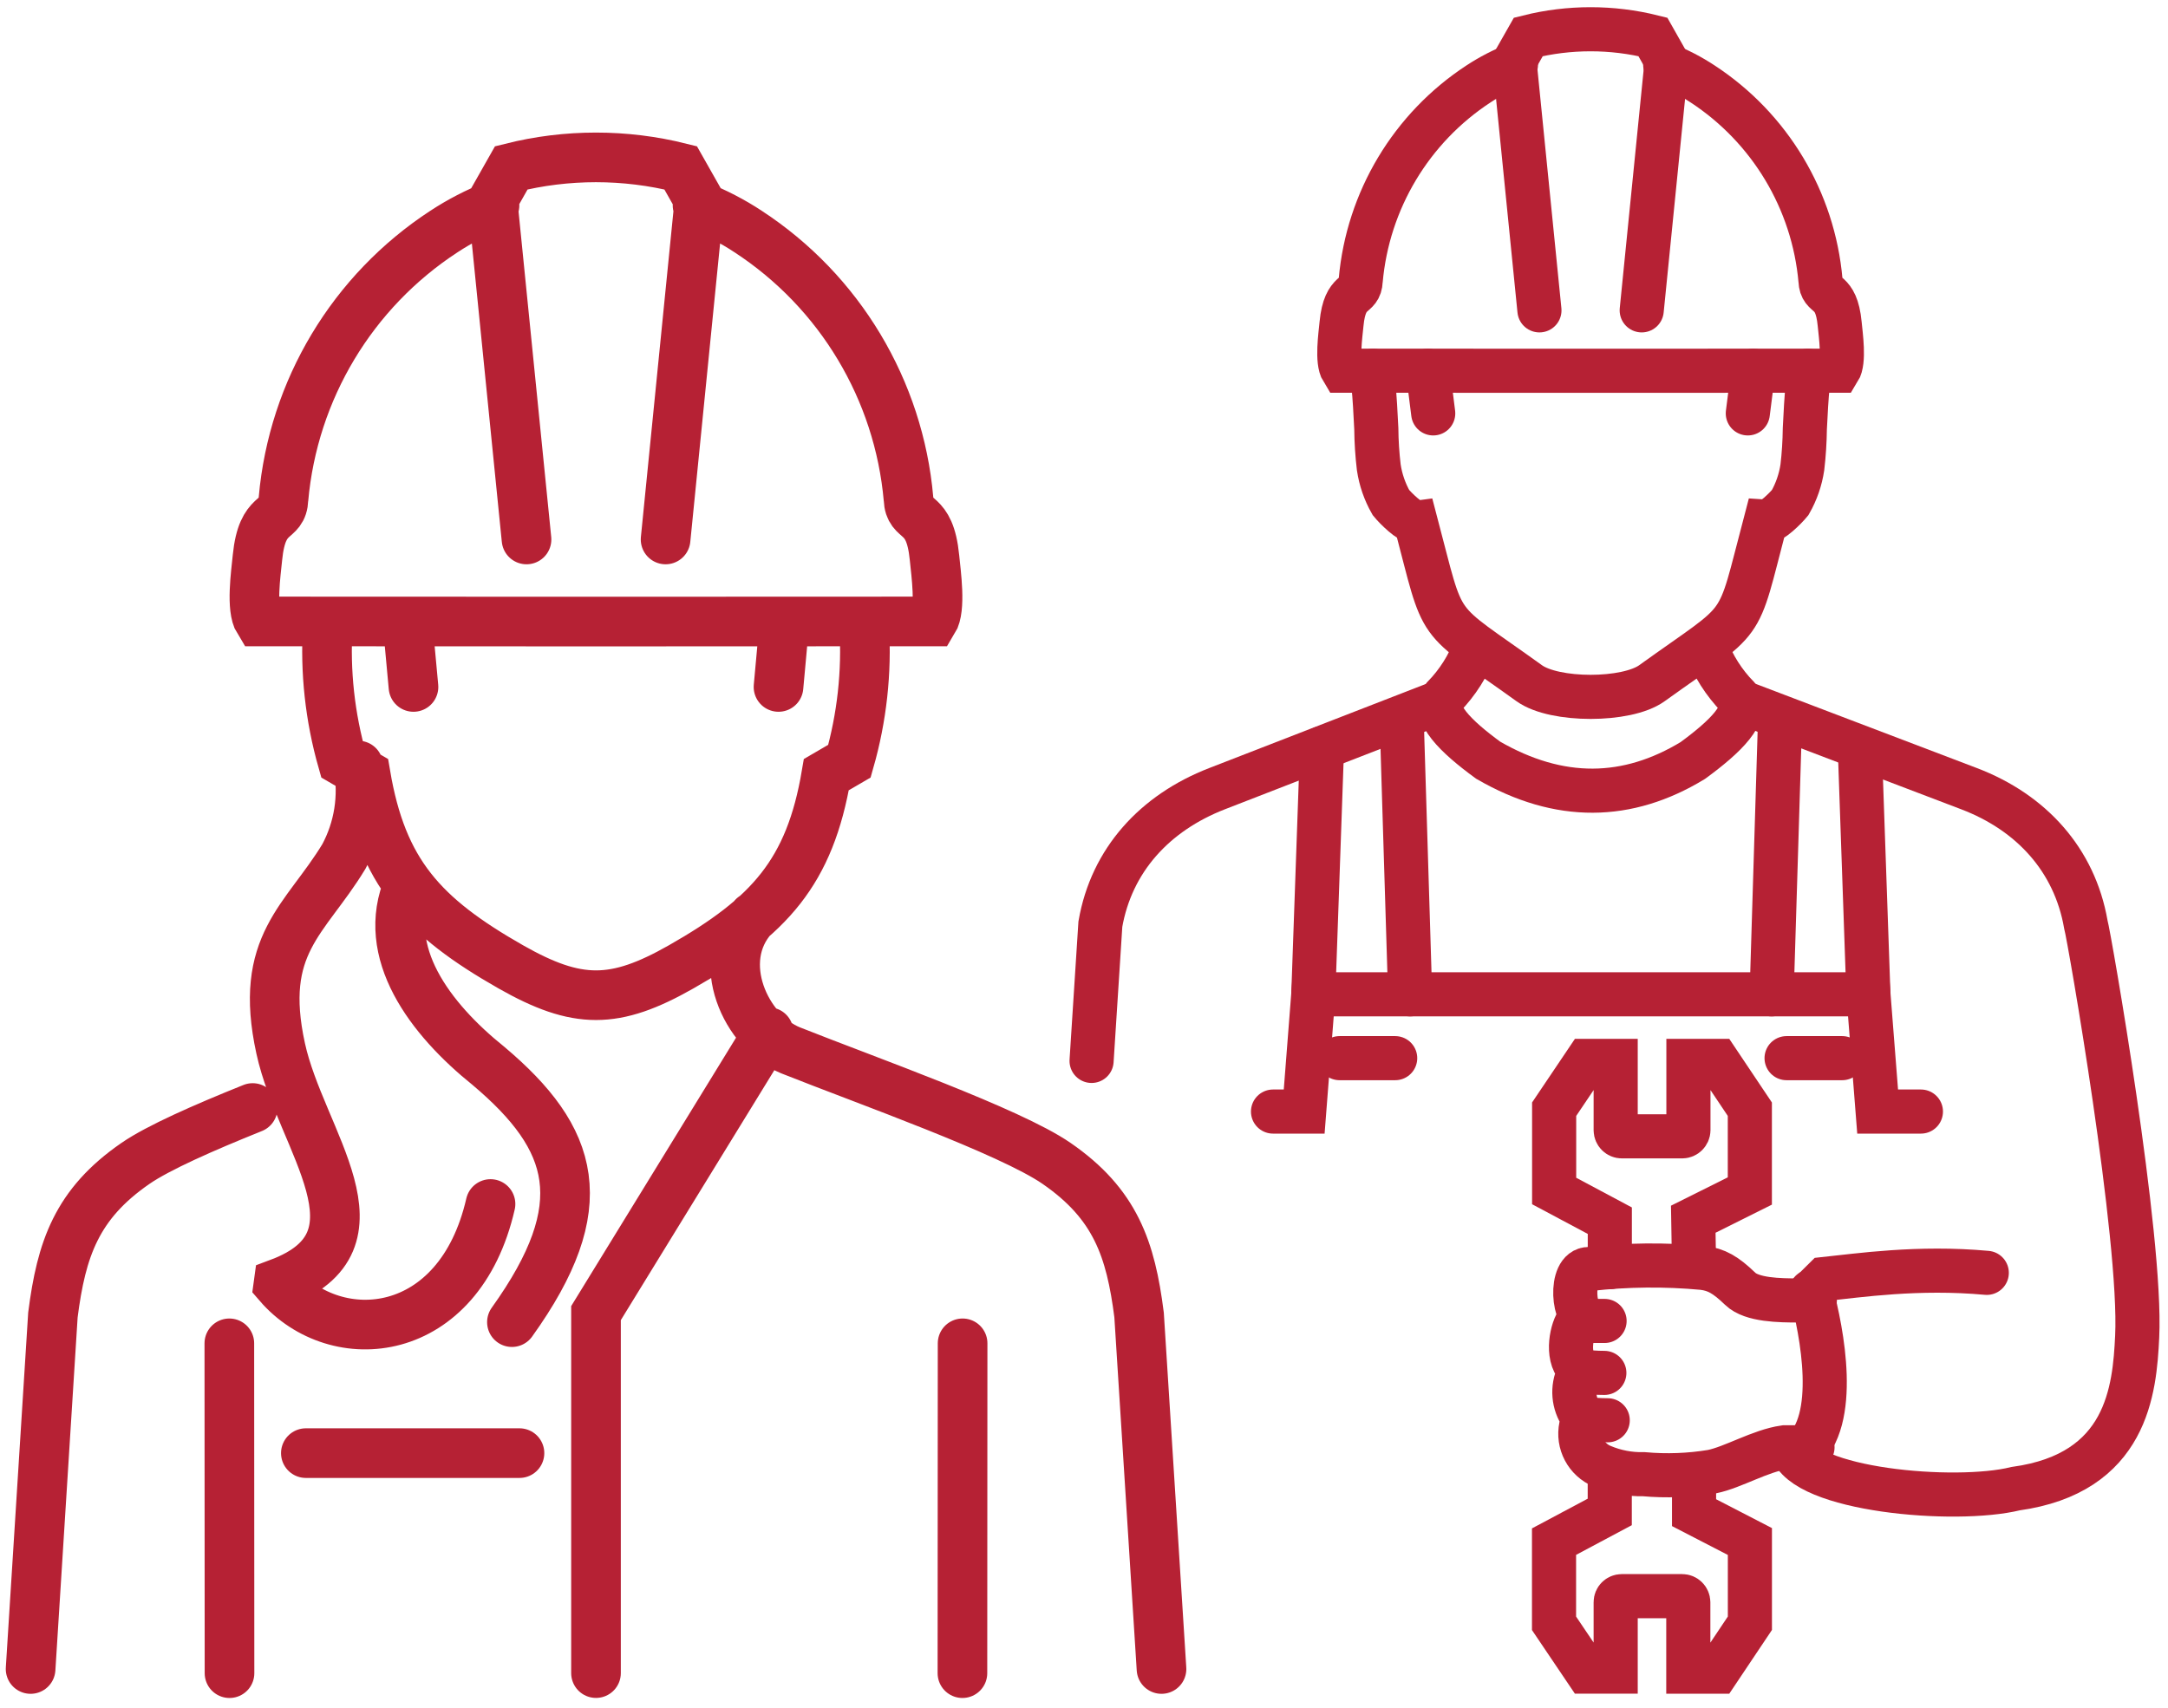
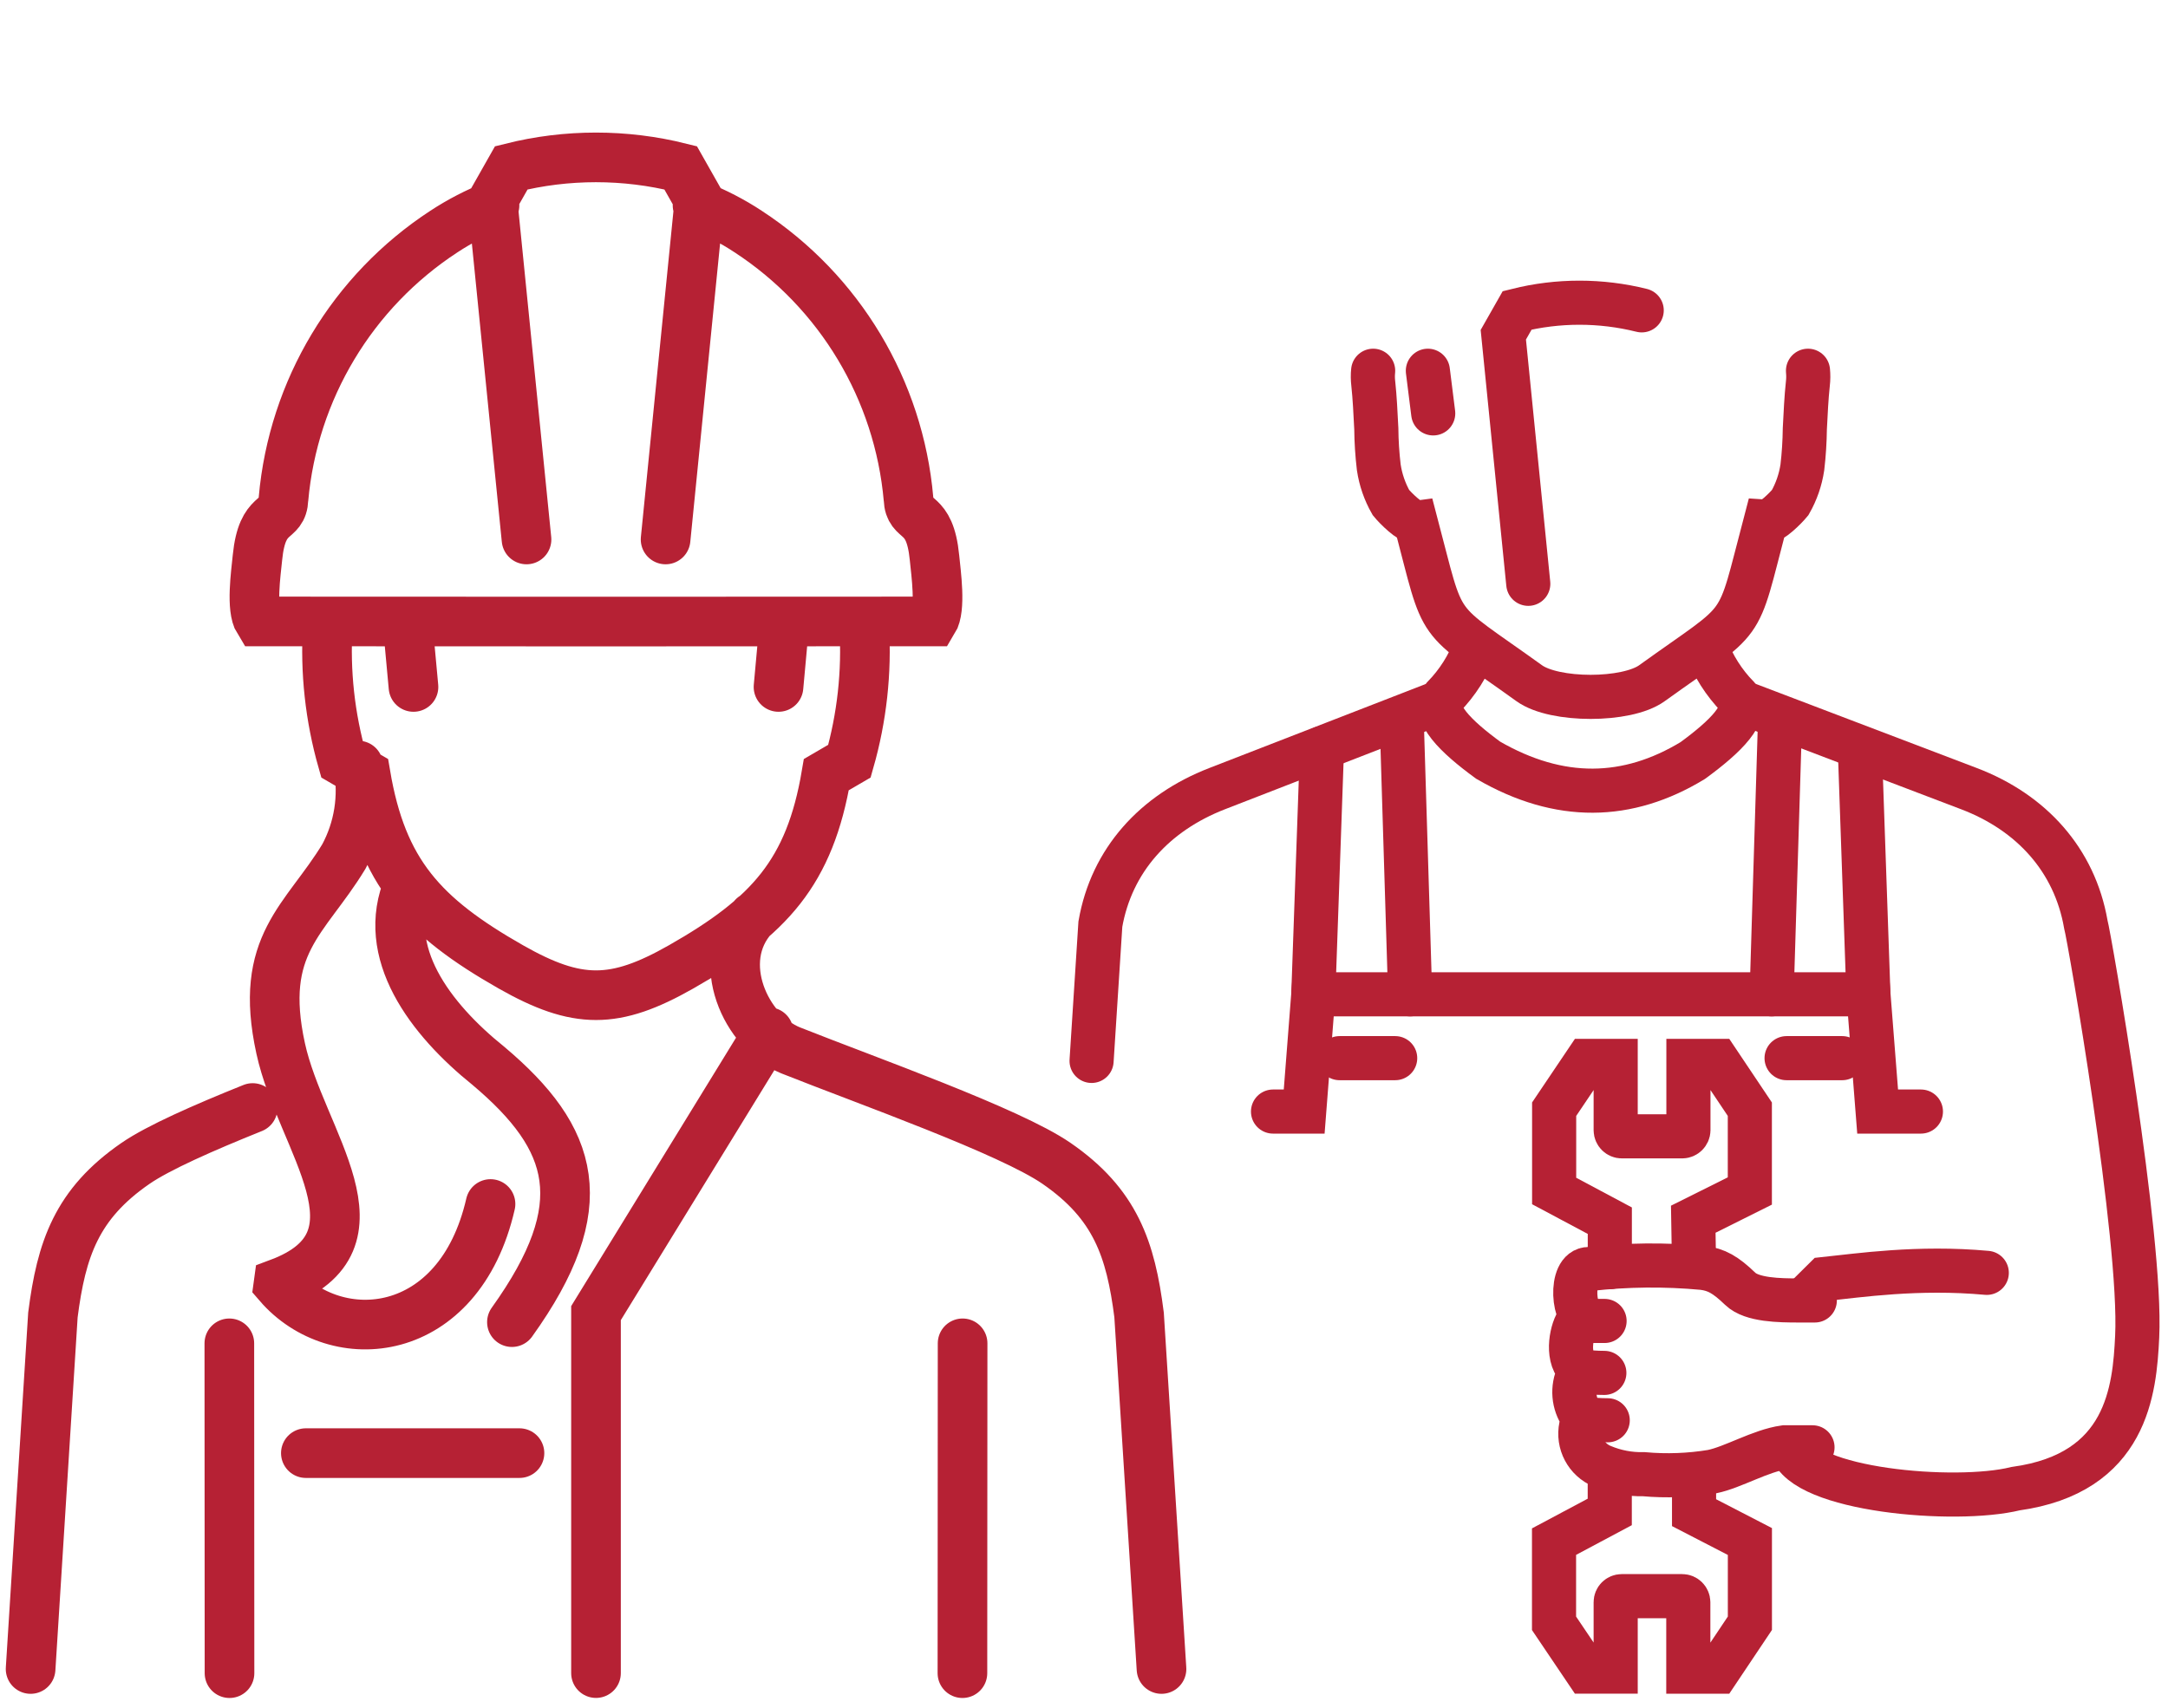
<svg xmlns="http://www.w3.org/2000/svg" id="Ebene_1" viewBox="0 0 384.75 303.21">
  <defs>
    <style>.cls-1{stroke-width:8.81px;}.cls-1,.cls-2{fill:none;stroke:#b62134;stroke-linecap:round;stroke-miterlimit:2.61;}.cls-2{stroke-width:7.83px;}</style>
  </defs>
  <path id="Pfad_279" class="cls-1" d="M105.77,296.99v-63.9l30.63-49.88M44.84,196.68c-8.73,3.51-16.74,7.04-20.78,9.82-10.48,7.22-13.17,15.23-14.67,26.91l-3.96,62.85M133.7,162.73c-7.17,7.9-1.32,20.49,6.59,23.71,13.63,5.42,38.88,14.33,47.2,20.06,10.47,7.22,13.17,15.23,14.66,26.91l3.98,62.85M170.83,238.45l-.03,58.55M40.7,238.45l.03,58.55M58.17,111.13c-.5,8.08.39,16.19,2.61,23.98l4.1,2.39c2.94,17.33,10.11,25.21,25.78,34.13,11.8,6.7,18.42,6.7,30.21,0,15.68-8.92,22.84-16.8,25.78-34.13l4.1-2.39c2.21-7.74,3.1-15.8,2.62-23.83M93.44,95.76l-6.03-60.09,3.33-5.88c9.86-2.47,20.18-2.47,30.05,0l3.33,5.88-6,60.09M87.76,36.45c-3.15,1.24-6.16,2.8-8.98,4.65-16.26,10.62-26.75,28.11-28.47,47.46-.18,4.36-3.76,1.73-4.62,10.41-.28,2.85-1.18,9.06.25,11.34,38.99.03,80.67.03,119.67,0,1.41-2.27.51-8.48.23-11.34-.85-8.68-4.42-6.05-4.61-10.41-1.71-19.35-12.2-36.84-28.46-47.46-2.82-1.86-5.84-3.42-8.98-4.65M90.85,234.69c14.86-20.73,11.17-32.55-4.16-45.48-10.38-8.34-19.34-20.21-14.17-32.12M87.05,213.72c-5.56,24.28-27.38,26.18-37.64,14.3l.03-.22c20.32-7.56,3.94-25.3.37-41.69-4.05-18.52,4.35-22.77,11.21-34.06,2.67-4.94,3.57-10.64,2.56-16.16M73.38,121.94l-1.05-11.38M138.16,121.94l1.04-11.38M54.28,257.94h37.91" />
  <path class="cls-2" d="M302.79,114.88c1.24,3.3,3.15,6.31,5.61,8.83,2.18,2.8-2.18,7.04-7.99,11.29-11.54,7.01-23.63,7.28-36.31-.06-5.77-4.22-10.08-8.43-7.91-11.23,2.46-2.52,4.37-5.53,5.61-8.83" />
  <path class="cls-2" d="M193.72,188.32l1.56-24.28c1.98-11.36,9.64-19.75,20.72-24.05l39.48-15.33" />
  <path class="cls-2" d="M317.93,257.05c2.04,7.45,28.97,9.85,39.77,7.2,19.83-2.74,21.13-17.53,21.58-26.99.85-17.43-8.48-70.94-9.12-73.22-1.99-11.36-9.61-19.82-20.73-24.05l-40.26-15.33" />
-   <path class="cls-2" d="M295.52,11.46c2.32.9,4.53,2.05,6.61,3.42,11.97,7.82,19.69,20.69,20.95,34.92.14,3.21,2.78,1.27,3.4,7.66.2,2.1.87,6.67-.18,8.34-28.69.02-59.36.02-88.05,0-1.04-1.67-.37-6.24-.17-8.34.62-6.39,3.26-4.45,3.4-7.66,1.26-14.23,8.97-27.1,20.93-34.92,2.08-1.37,4.3-2.51,6.62-3.42" />
-   <path class="cls-2" d="M291.35,55.09l4.43-44.21-2.45-4.33c-7.26-1.81-14.85-1.81-22.1,0l-2.46,4.33,4.43,44.21" />
+   <path class="cls-2" d="M291.35,55.09c-7.26-1.81-14.85-1.81-22.1,0l-2.46,4.33,4.43,44.21" />
  <path class="cls-2" d="M243.69,65.81c-.08.75-.07,1.51.02,2.26.27,2.47.4,5.29.54,8.02.02,2.3.17,4.59.44,6.87.33,2.2,1.06,4.32,2.16,6.25.83,1.01,3.31,3.49,4.38,3.41,5.33,20.18,2.92,16.24,20.15,28.65,2.24,1.62,6.57,2.43,10.9,2.43s8.66-.81,10.89-2.43c17.24-12.41,14.83-8.47,20.15-28.65,1.07.08,3.55-2.4,4.38-3.41,1.1-1.93,1.83-4.05,2.16-6.25.27-2.28.41-4.58.44-6.87.14-2.74.27-5.55.54-8.02.09-.75.09-1.51.02-2.26" />
  <line class="cls-2" x1="253.4" y1="65.81" x2="254.35" y2="73.38" />
-   <line class="cls-2" x1="311.14" y1="65.81" x2="310.18" y2="73.38" />
  <line class="cls-2" x1="314.41" y1="176.5" x2="315.91" y2="127.52" />
  <line class="cls-2" x1="331.58" y1="176.5" x2="330.06" y2="132.81" />
  <line class="cls-2" x1="250.25" y1="176.5" x2="248.75" y2="127.52" />
  <line class="cls-2" x1="233.07" y1="176.5" x2="234.61" y2="132.81" />
  <line class="cls-2" x1="326.93" y1="187.83" x2="317.06" y2="187.83" />
  <line class="cls-2" x1="247.6" y1="187.83" x2="237.73" y2="187.83" />
  <polyline class="cls-2" points="225.92 197.31 231.45 197.31 233.07 176.5 331.59 176.5 333.22 197.31 340.9 197.31" />
  <path class="cls-2" d="M300.64,224.73l-.14-8.31,10.04-5.01v-14.52s-5.74-8.57-5.74-8.57h-5.16v12.31c-.02.59-.5,1.07-1.09,1.08h-10.73c-.6,0-1.08-.49-1.09-1.08v-12.31s-5.15,0-5.15,0l-5.77,8.57v14.52s9.88,5.27,9.88,5.27v8.25" />
  <path class="cls-2" d="M285.68,260.91v7.47l-9.89,5.27v14.5s5.78,8.57,5.78,8.57h5.16v-12.31c0-.6.48-1.08,1.08-1.08h10.73c.59,0,1.07.48,1.08,1.08v12.32h5.18l5.75-8.59v-14.51s-9.91-5.12-9.91-5.12v-6.62" />
  <path class="cls-2" d="M285.32,252.11c-1.48,0-2.96-.11-4.42-.32" />
  <path class="cls-2" d="M284.72,243.7c-1.48,0-2.96-.11-4.43-.32" />
  <line class="cls-2" x1="284.76" y1="234.48" x2="280.1" y2="234.46" />
  <path class="cls-2" d="M321.66,256.91h-4.98c-4.26.6-9.1,3.55-12.86,4.32-4,.66-8.06.81-12.1.45-2.54.06-5.06-.42-7.4-1.41-2.78-1.15-4.35-4.11-3.73-7.06.05-.28.12-.57.2-.84.19-.36.15-.79-.1-1.11-1.48-2.14-1.71-4.9-.6-7.25.3-.35.27-.88-.07-1.2-2.14-2.21-1.03-7.03.07-8.36l1.93.04c-2.94-.07-3.6-9.31-.02-9.23,6.71-.76,13.49-.83,20.22-.2,2.36.3,4,1.19,6.62,3.72,2.07,2,6.99,2.06,10.37,2.06h2.86" />
  <path class="cls-2" d="M352.59,225.94c-12.19-1.12-22.83.47-28.76,1.09-1.08,1.07-2.16,2.15-3.25,3.22" />
-   <path class="cls-2" d="M319.73,257.71c6.7-5.52,3.63-21.28,1.68-28.46" />
</svg>